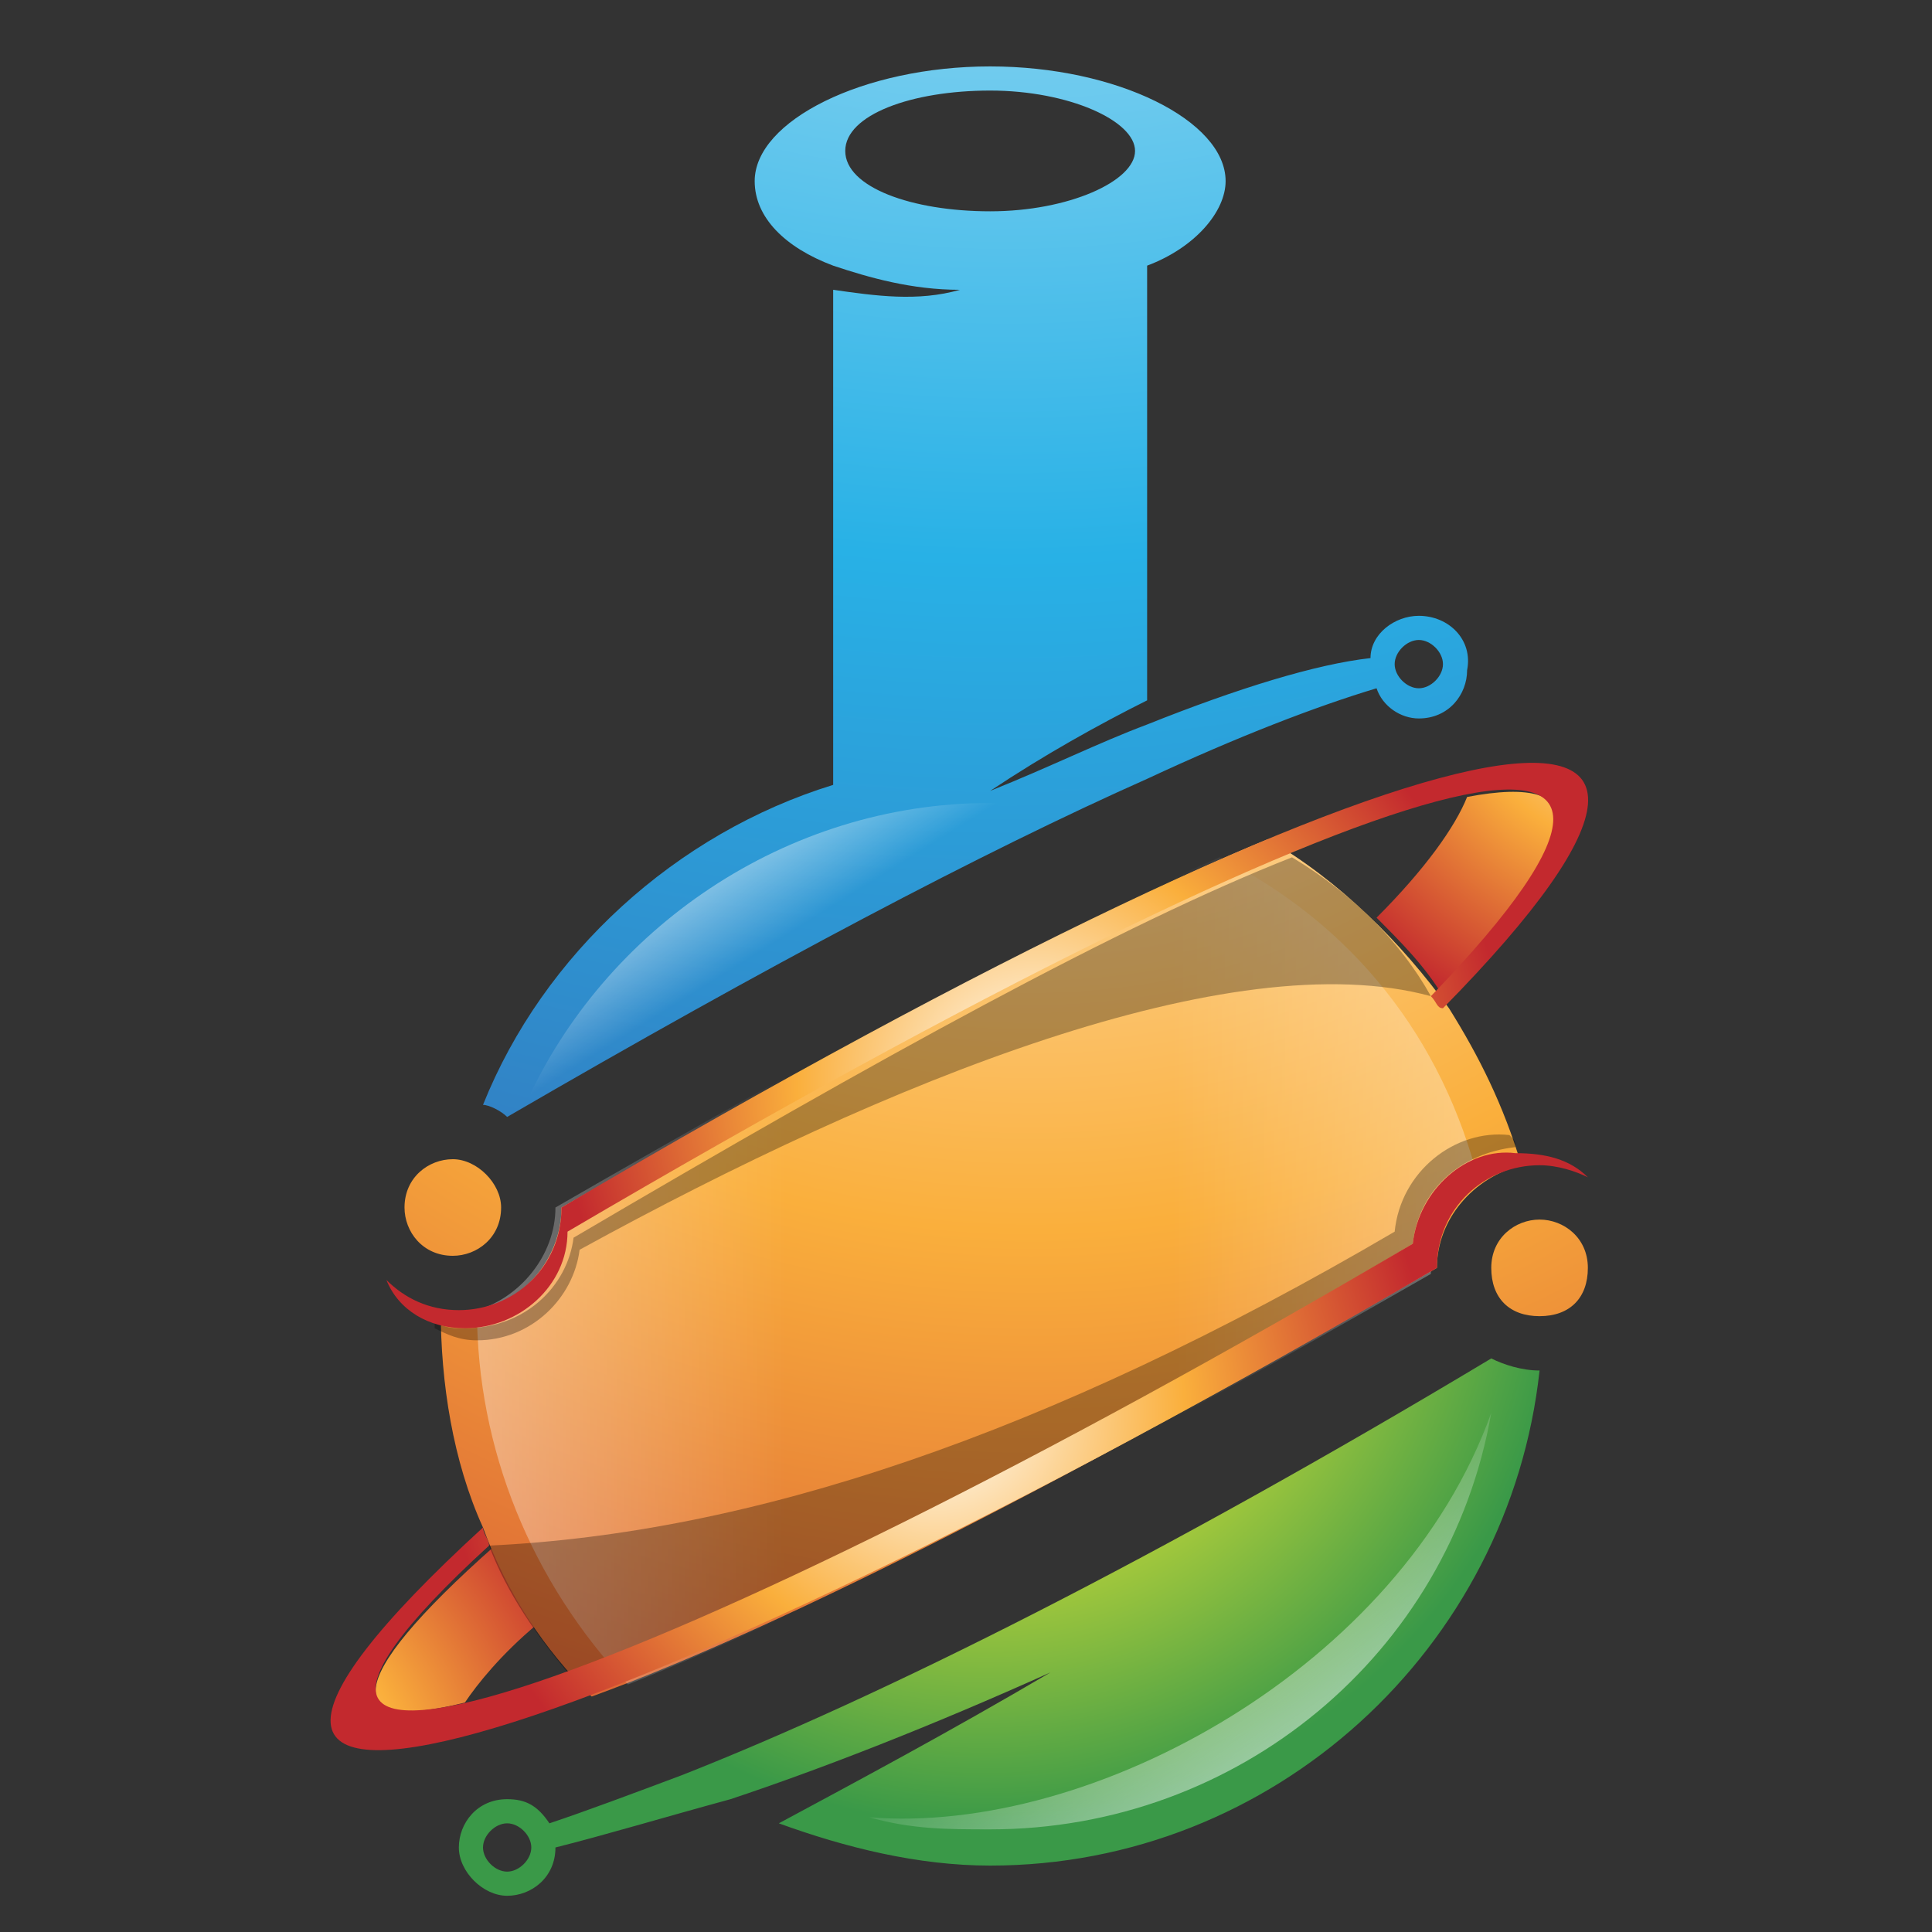
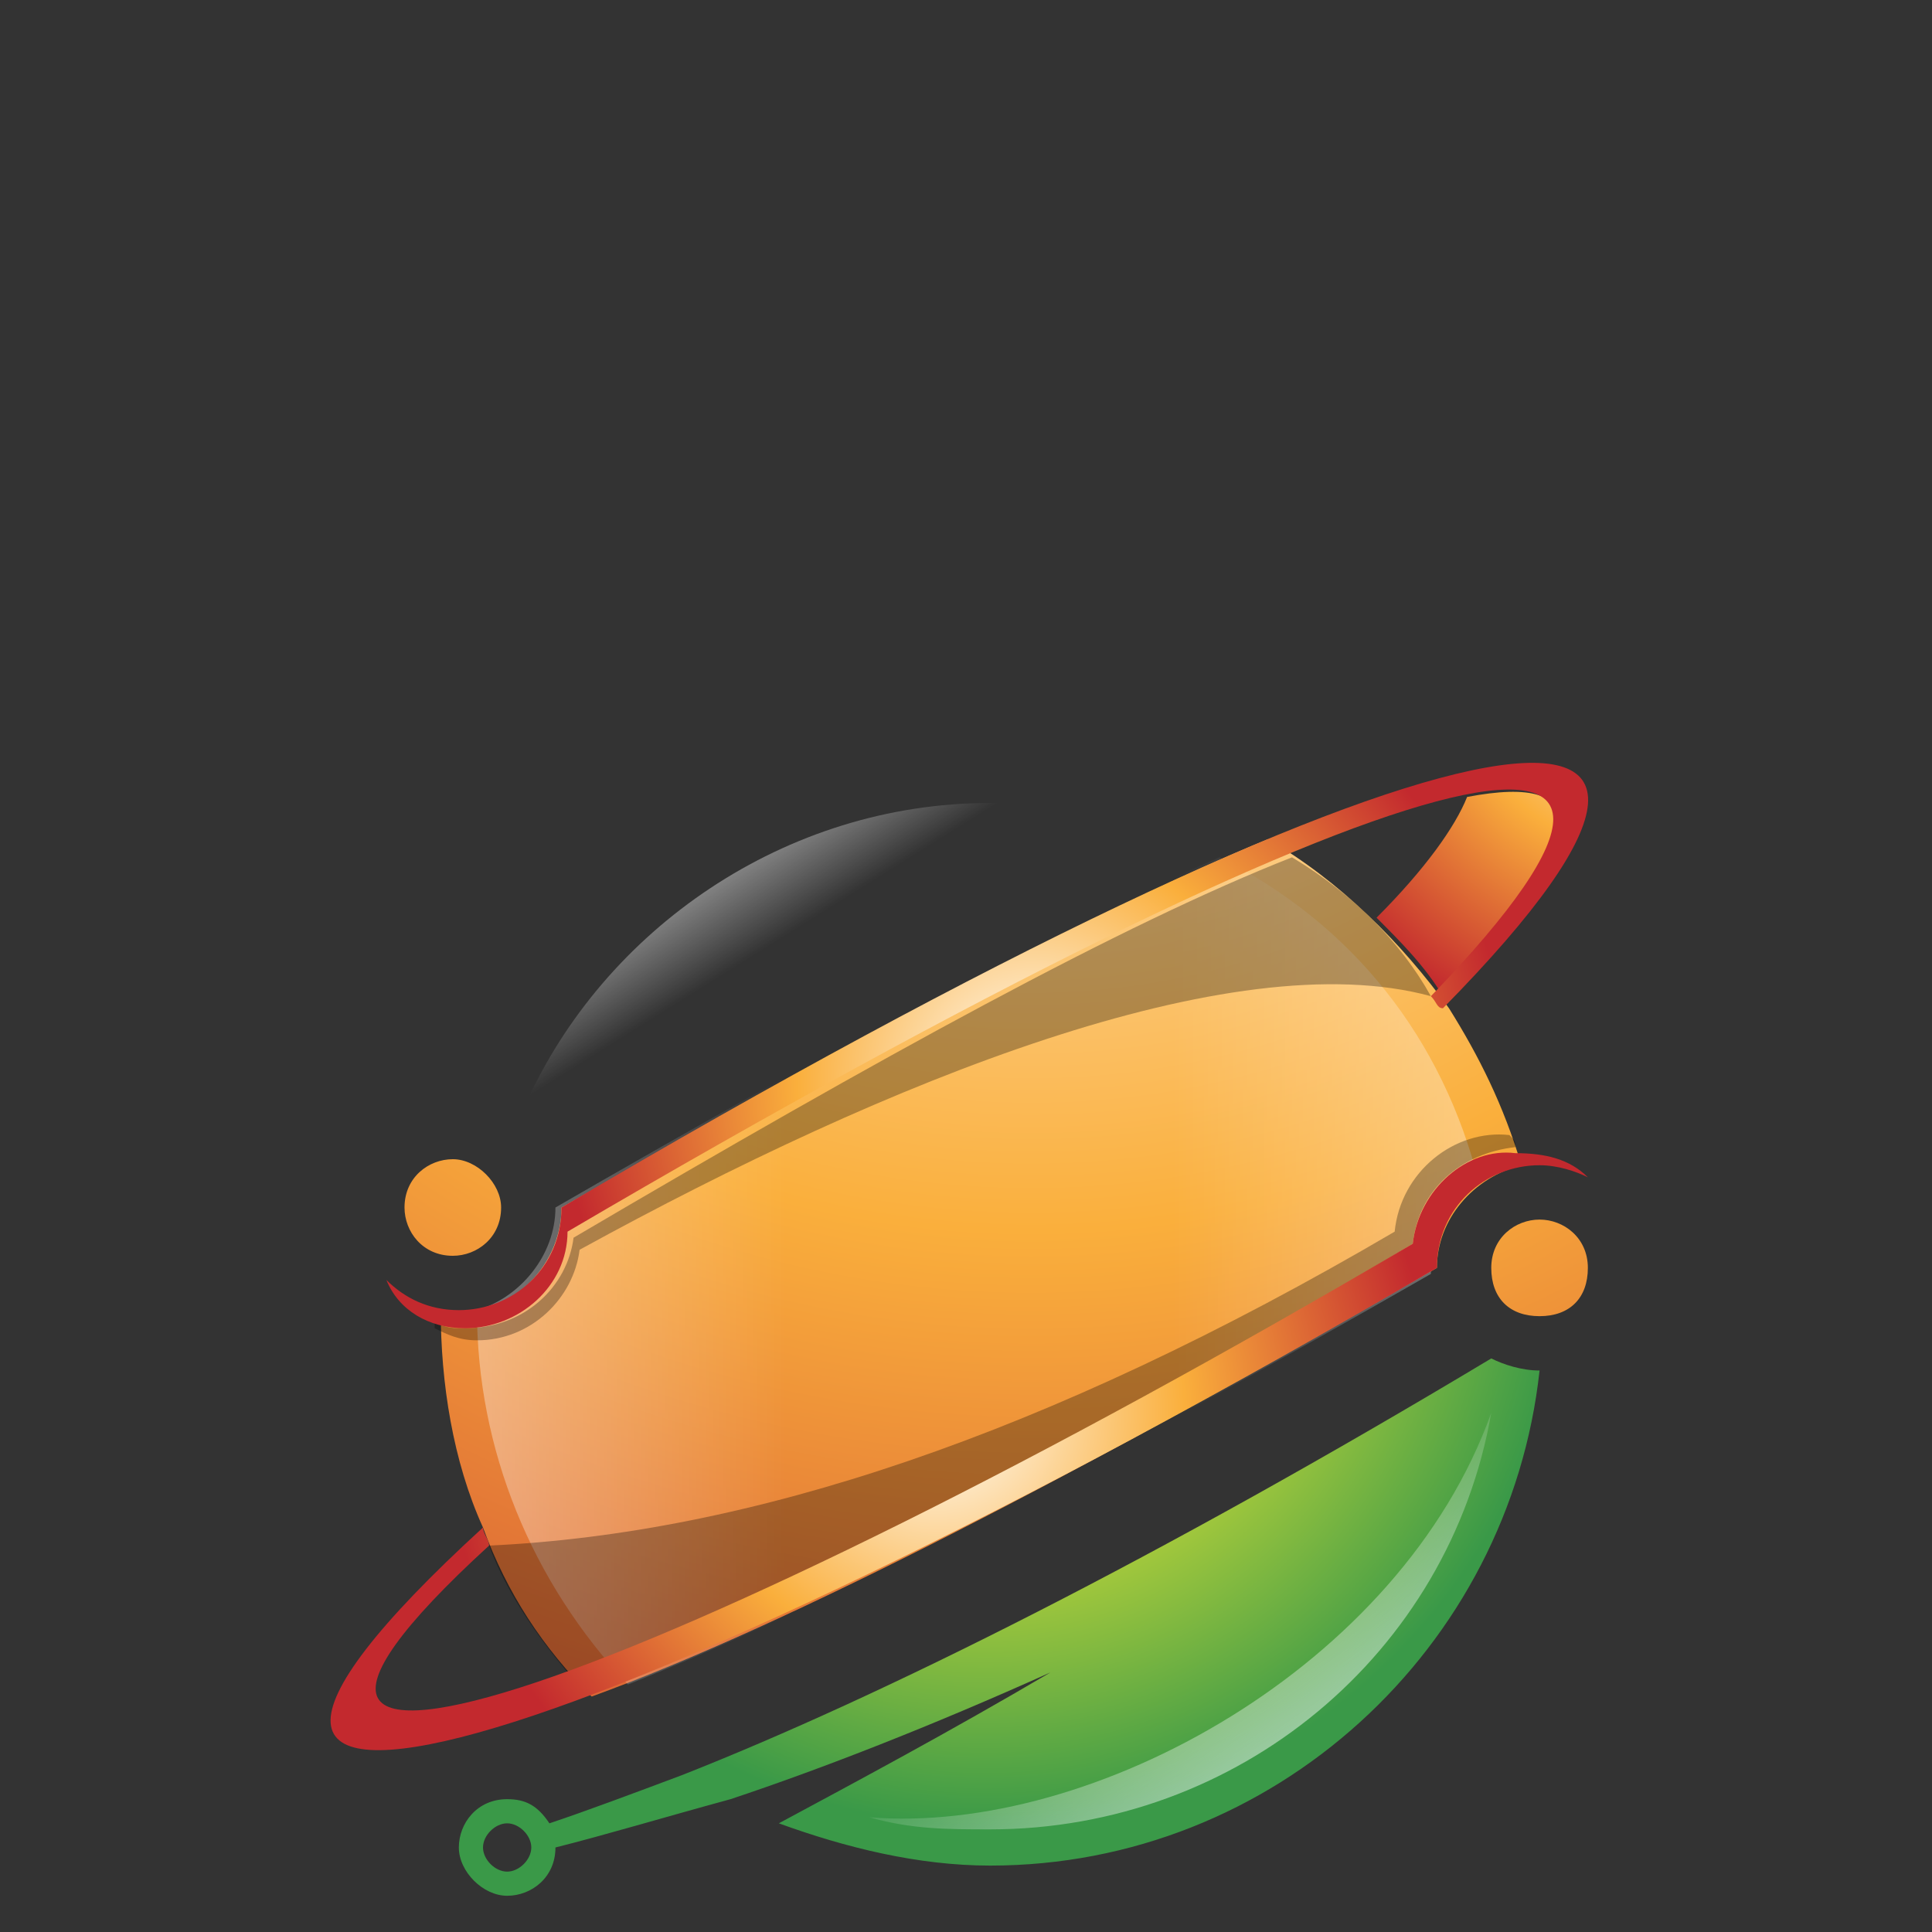
<svg xmlns="http://www.w3.org/2000/svg" version="1.1" id="Layer_1" x="0px" y="0px" viewBox="0 0 32 32" style="enable-background:new 0 0 32 32;" xml:space="preserve">
  <rect x="0" y="0" width="32" height="32" fill="#333333" stroke="none" />
  <style type="text/css">
	.st0{fill:url(#SVGID_1_);}
	.st1{fill:url(#SVGID_2_);}
	.st2{fill:url(#SVGID_3_);}
	.st3{fill:url(#SVGID_4_);}
	.st4{fill:url(#SVGID_5_);}
	.st5{fill:url(#SVGID_6_);}
	.st6{fill:url(#SVGID_7_);}
	.st7{opacity:0.3;fill:#010101;enable-background:new    ;}
	.st8{fill:url(#SVGID_8_);}
	.st9{fill:url(#SVGID_9_);}
	.st10{fill:url(#SVGID_10_);}
	.st11{fill:url(#SVGID_11_);}
</style>
  <g>
    <g>
      <radialGradient id="SVGID_1_" cx="16.313" cy="16.78" r="12.031" gradientTransform="matrix(1 0 0 -1 0 37.4)" gradientUnits="userSpaceOnUse">
        <stop offset="0" style="stop-color:#FFFFFF" />
        <stop offset="0.28" style="stop-color:#E1E435" />
        <stop offset="0.8" style="stop-color:#3A9948" />
      </radialGradient>
      <path class="st0" d="M11.3,29.4c-0.8,0.3-1.6,0.6-2.2,0.8c-0.2-0.3-0.4-0.4-0.7-0.4c-0.5,0-0.8,0.4-0.8,0.8s0.4,0.8,0.8,0.8    c0.4,0,0.8-0.3,0.8-0.8c0.8-0.2,1.8-0.5,2.9-0.8c1.5-0.5,3.3-1.2,5.3-2.1c-1.7,1-3.2,1.8-4.5,2.5c1.1,0.4,2.3,0.7,3.5,0.7    c4.7,0,8.6-3.6,9.1-8.2c-0.3,0-0.6-0.1-0.8-0.2C19.2,25.8,14.6,28.1,11.3,29.4z M8.4,31C8.2,31,8,30.8,8,30.6    c0-0.2,0.2-0.4,0.4-0.4c0.2,0,0.4,0.2,0.4,0.4C8.8,30.8,8.6,31,8.4,31z" />
      <linearGradient id="SVGID_2_" gradientUnits="userSpaceOnUse" x1="23.311" y1="5.231" x2="19.072" y2="11.405" gradientTransform="matrix(1 0 0 -1 0 37.4)">
        <stop offset="0" style="stop-color:#FFFFFF" />
        <stop offset="1" style="stop-color:#FFFFFF;stop-opacity:0" />
      </linearGradient>
      <path class="st1" d="M14.4,30.1c0.7,0.2,1.3,0.2,2,0.2c4.1,0,7.6-2.9,8.3-6.9C23.2,27.6,18.1,30.4,14.4,30.1z" />
    </g>
    <g>
      <radialGradient id="SVGID_3_" cx="27.341" cy="26.548" r="6.553" gradientTransform="matrix(1 0 0 -1 0 37.4)" gradientUnits="userSpaceOnUse">
        <stop offset="0" style="stop-color:#FFFFFF" />
        <stop offset="0.5" style="stop-color:#FAAF3C" />
        <stop offset="1" style="stop-color:#C3292E" />
      </radialGradient>
      <path class="st2" d="M24.3,13.2c-0.2,0.5-0.7,1.2-1.5,2c0.4,0.4,0.8,0.8,1.1,1.3C26.4,13.8,26.4,12.8,24.3,13.2z" />
      <radialGradient id="SVGID_4_" cx="3.197" cy="7.565" r="7.217" gradientTransform="matrix(1 0 0 -1 0 37.4)" gradientUnits="userSpaceOnUse">
        <stop offset="0" style="stop-color:#FFFFFF" />
        <stop offset="0.5" style="stop-color:#FAAF3C" />
        <stop offset="1" style="stop-color:#C3292E" />
      </radialGradient>
-       <path class="st3" d="M7.7,28.2c0.2-0.3,0.6-0.8,1.2-1.3c-0.3-0.4-0.5-0.8-0.7-1.3C5.6,27.9,5.7,28.7,7.7,28.2z" />
      <radialGradient id="SVGID_5_" cx="17.081" cy="33.183" r="32.334" gradientTransform="matrix(1 0 0 -1 0 37.4)" gradientUnits="userSpaceOnUse">
        <stop offset="0" style="stop-color:#FFFFFF" />
        <stop offset="0.5" style="stop-color:#FAAF3C" />
        <stop offset="1" style="stop-color:#C3292E" />
      </radialGradient>
      <path class="st4" d="M24,16.7c0.5,0.8,0.9,1.6,1.2,2.6c-0.8,0.2-1.4,0.9-1.4,1.7c-5.9,3.4-10.7,5.9-14,7.1C9,27.3,8.4,26.4,8,25.3    c-0.5-1.1-0.7-2.4-0.7-3.6c1.1,0.2,2-0.7,2-1.7c4.9-2.8,8.8-4.9,11.7-6.1C22.2,14.6,23.2,15.6,24,16.7z M7.5,19.2    c-0.4,0-0.8,0.3-0.8,0.8c0,0.4,0.3,0.8,0.8,0.8c0.4,0,0.8-0.3,0.8-0.8C8.3,19.6,7.9,19.2,7.5,19.2z M25.5,20.2    c-0.4,0-0.8,0.3-0.8,0.8s0.3,0.8,0.8,0.8s0.8-0.3,0.8-0.8S25.9,20.2,25.5,20.2z" />
      <linearGradient id="SVGID_6_" gradientUnits="userSpaceOnUse" x1="34.375" y1="16.361" x2="19.445" y2="16.361" gradientTransform="matrix(1 0 0 -1 0 37.4)">
        <stop offset="0" style="stop-color:#FFFFFF" />
        <stop offset="1" style="stop-color:#FFFFFF;stop-opacity:0" />
      </linearGradient>
      <path class="st5" d="M20.2,14.2c-2.8,1.2-6.5,3.2-11,5.8c0,0.8-0.6,1.5-1.3,1.7c0,2.3,0.9,4.5,2.5,6.2c3.3-1.3,7.9-3.7,13.3-6.8    c0-0.6,0.3-1.1,0.8-1.5C23.9,17.2,22.4,15.3,20.2,14.2z" />
      <linearGradient id="SVGID_7_" gradientUnits="userSpaceOnUse" x1="-1.38" y1="16.361" x2="13.022" y2="16.361" gradientTransform="matrix(1 0 0 -1 0 37.4)">
        <stop offset="0" style="stop-color:#FFFFFF" />
        <stop offset="1" style="stop-color:#FFFFFF;stop-opacity:0" />
      </linearGradient>
      <path class="st6" d="M20.2,14.2c-2.8,1.2-6.5,3.2-11,5.8c0,0.8-0.6,1.5-1.3,1.7c0,2.3,0.9,4.5,2.5,6.2c3.3-1.3,7.9-3.7,13.3-6.8    c0-0.6,0.3-1.1,0.8-1.5C23.9,17.2,22.4,15.3,20.2,14.2z" />
      <path class="st7" d="M23.1,20.4c-5.8,3.4-10.7,5-15,5.2c0.3,0.8,0.8,1.5,1.3,2.1c3.1-1.1,8.2-3.6,14-7.1c0.1-0.9,0.8-1.5,1.7-1.6    c0-0.1,0-0.1-0.1-0.2C24.1,18.7,23.2,19.4,23.1,20.4z" />
      <path class="st7" d="M21.4,14.2c-2.8,1.1-6.8,3.3-11.9,6.3C9.4,21.3,8.7,22,7.7,22c-0.2,0-0.3,0-0.5-0.1c0,0,0,0.1,0,0.1    c0.2,0.1,0.4,0.2,0.7,0.2c0.9,0,1.6-0.7,1.7-1.5c5.1-2.8,10.8-5.1,14.1-4.2C23.2,15.6,22.4,14.8,21.4,14.2z" />
      <radialGradient id="SVGID_8_" cx="17.109" cy="19.527" r="7.833" gradientTransform="matrix(1 0 0 -1 0 37.4)" gradientUnits="userSpaceOnUse">
        <stop offset="0" style="stop-color:#FFFFFF" />
        <stop offset="0.5" style="stop-color:#FAAF3C" />
        <stop offset="1" style="stop-color:#C3292E" />
      </radialGradient>
      <path class="st8" d="M9.3,20c0,1-0.8,1.7-1.7,1.7c-0.5,0-0.9-0.2-1.2-0.5C6.6,21.7,7.1,22,7.7,22c0.9,0,1.7-0.7,1.7-1.6    c13.8-8.1,19.8-9.6,14.3-3.9c0.1,0.1,0.1,0.2,0.2,0.2C30.2,10.3,23.7,11.5,9.3,20z" />
      <radialGradient id="SVGID_9_" cx="15.53" cy="14.038" r="8.183" gradientTransform="matrix(1 0 0 -1 0 37.4)" gradientUnits="userSpaceOnUse">
        <stop offset="0" style="stop-color:#FFFFFF" />
        <stop offset="0.5" style="stop-color:#FAAF3C" />
        <stop offset="1" style="stop-color:#C3292E" />
      </radialGradient>
      <path class="st9" d="M23.4,20.6C11,27.9,2.2,31,8.1,25.6c0-0.1-0.1-0.2-0.1-0.3c-7.1,6.5,1.6,4,15.8-4.3c0-1,0.8-1.7,1.7-1.7    c0.3,0,0.6,0.1,0.8,0.2c-0.3-0.3-0.7-0.4-1.2-0.4C24.3,19,23.5,19.7,23.4,20.6z" />
    </g>
    <g>
      <radialGradient id="SVGID_10_" cx="16.682" cy="52.351" r="48.38" gradientTransform="matrix(1 0 0 -1 0 37.4)" gradientUnits="userSpaceOnUse">
        <stop offset="0" style="stop-color:#FFFFFF" />
        <stop offset="0.5" style="stop-color:#28B1E6" />
        <stop offset="1" style="stop-color:#3E4499" />
      </radialGradient>
-       <path class="st10" d="M23.5,10.2c-0.4,0-0.8,0.3-0.8,0.7C21.8,11,20.5,11.4,19,12c-0.8,0.3-1.6,0.7-2.6,1.1    c0.9-0.6,1.8-1.1,2.6-1.5V4.4c0.8-0.3,1.3-0.9,1.3-1.4c0-1-1.8-1.9-3.9-1.9S12.5,2,12.5,3c0,0.6,0.5,1.1,1.3,1.4    c0.6,0.2,1.3,0.4,2.1,0.4c-0.7,0.2-1.4,0.1-2.1,0V13C11.2,13.8,9,15.8,8,18.3c0.1,0,0.3,0.1,0.4,0.2c4.3-2.5,7.9-4.4,10.6-5.6    c1.5-0.7,2.8-1.2,3.8-1.5c0.1,0.3,0.4,0.5,0.7,0.5c0.5,0,0.8-0.4,0.8-0.8C24.4,10.6,24,10.2,23.5,10.2z M14,2.5c0-0.6,1.1-1,2.4-1    c1.3,0,2.4,0.5,2.4,1s-1.1,1-2.4,1S14,3.1,14,2.5z M23.5,11.4c-0.2,0-0.4-0.2-0.4-0.4s0.2-0.4,0.4-0.4c0.2,0,0.4,0.2,0.4,0.4    S23.7,11.4,23.5,11.4z" />
      <linearGradient id="SVGID_11_" gradientUnits="userSpaceOnUse" x1="11.146" y1="24.835" x2="12.989" y2="21.886" gradientTransform="matrix(1 0 0 -1 0 37.4)">
        <stop offset="0" style="stop-color:#FFFFFF" />
        <stop offset="1" style="stop-color:#FFFFFF;stop-opacity:0" />
      </linearGradient>
      <path class="st11" d="M8.7,18.3c3.5-2.1,6.6-3.7,9-4.9c-0.4-0.1-0.9-0.1-1.3-0.1C13,13.3,10,15.4,8.7,18.3z" />
    </g>
  </g>
</svg>